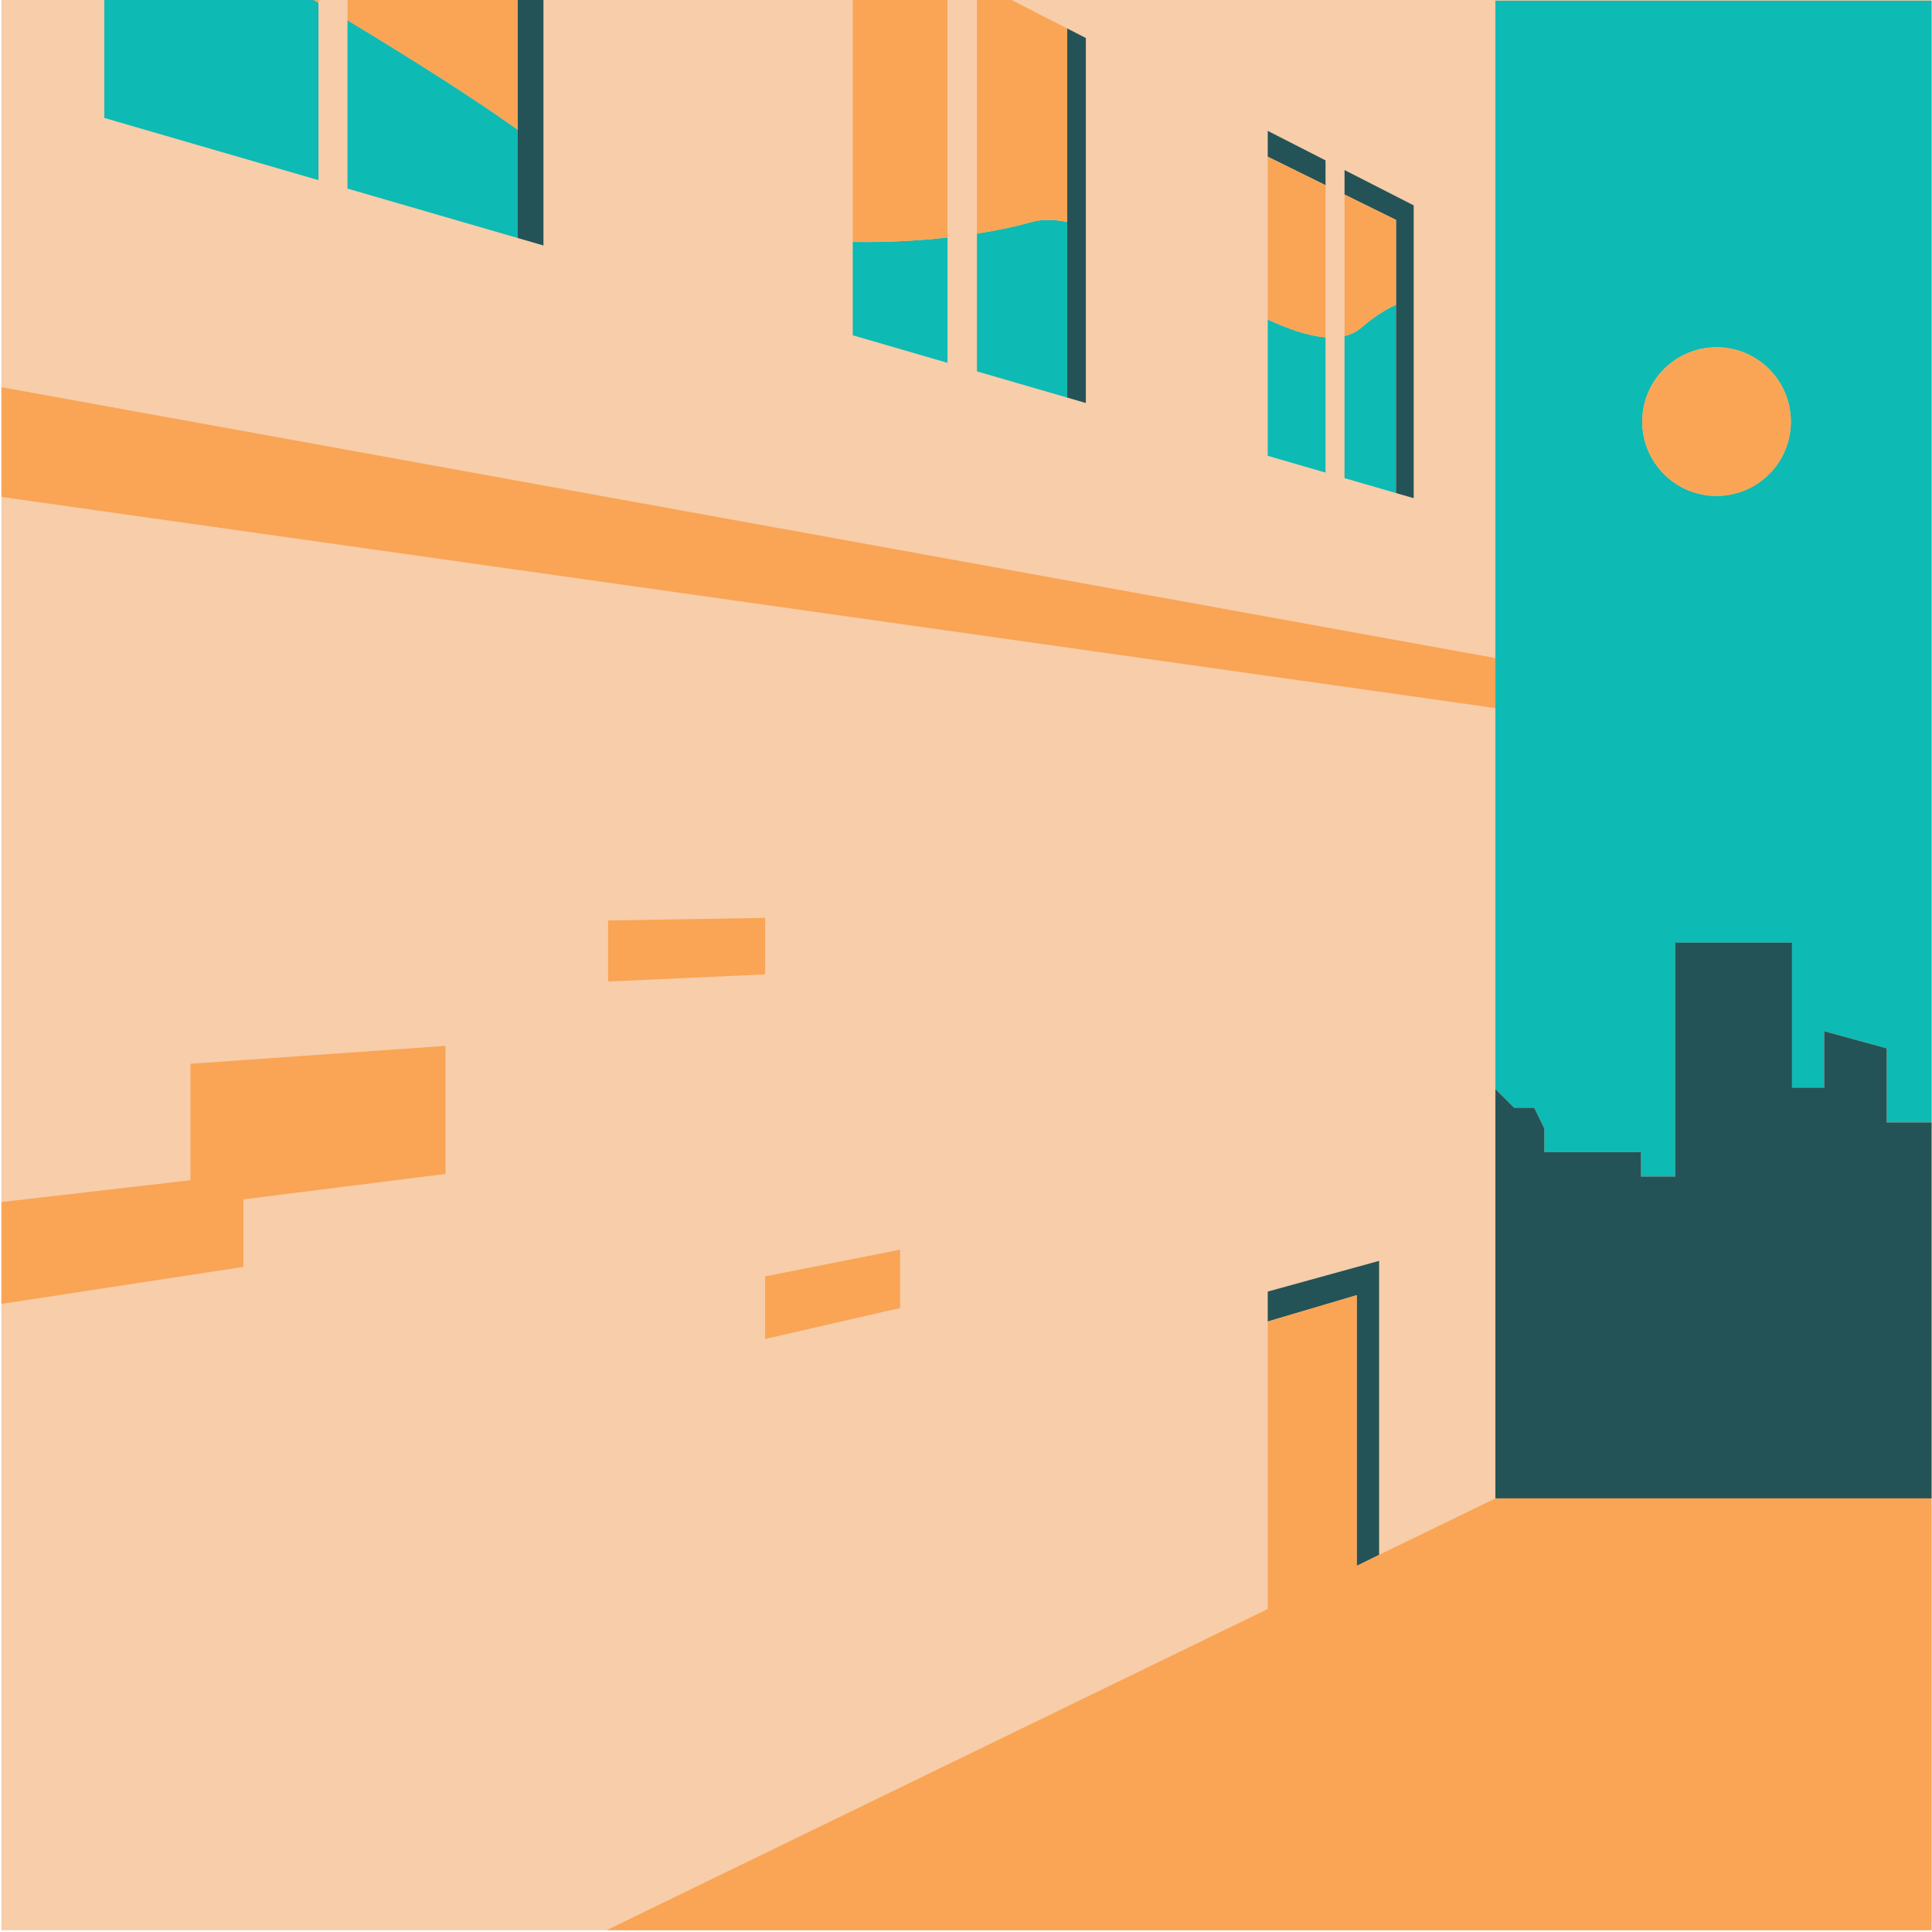
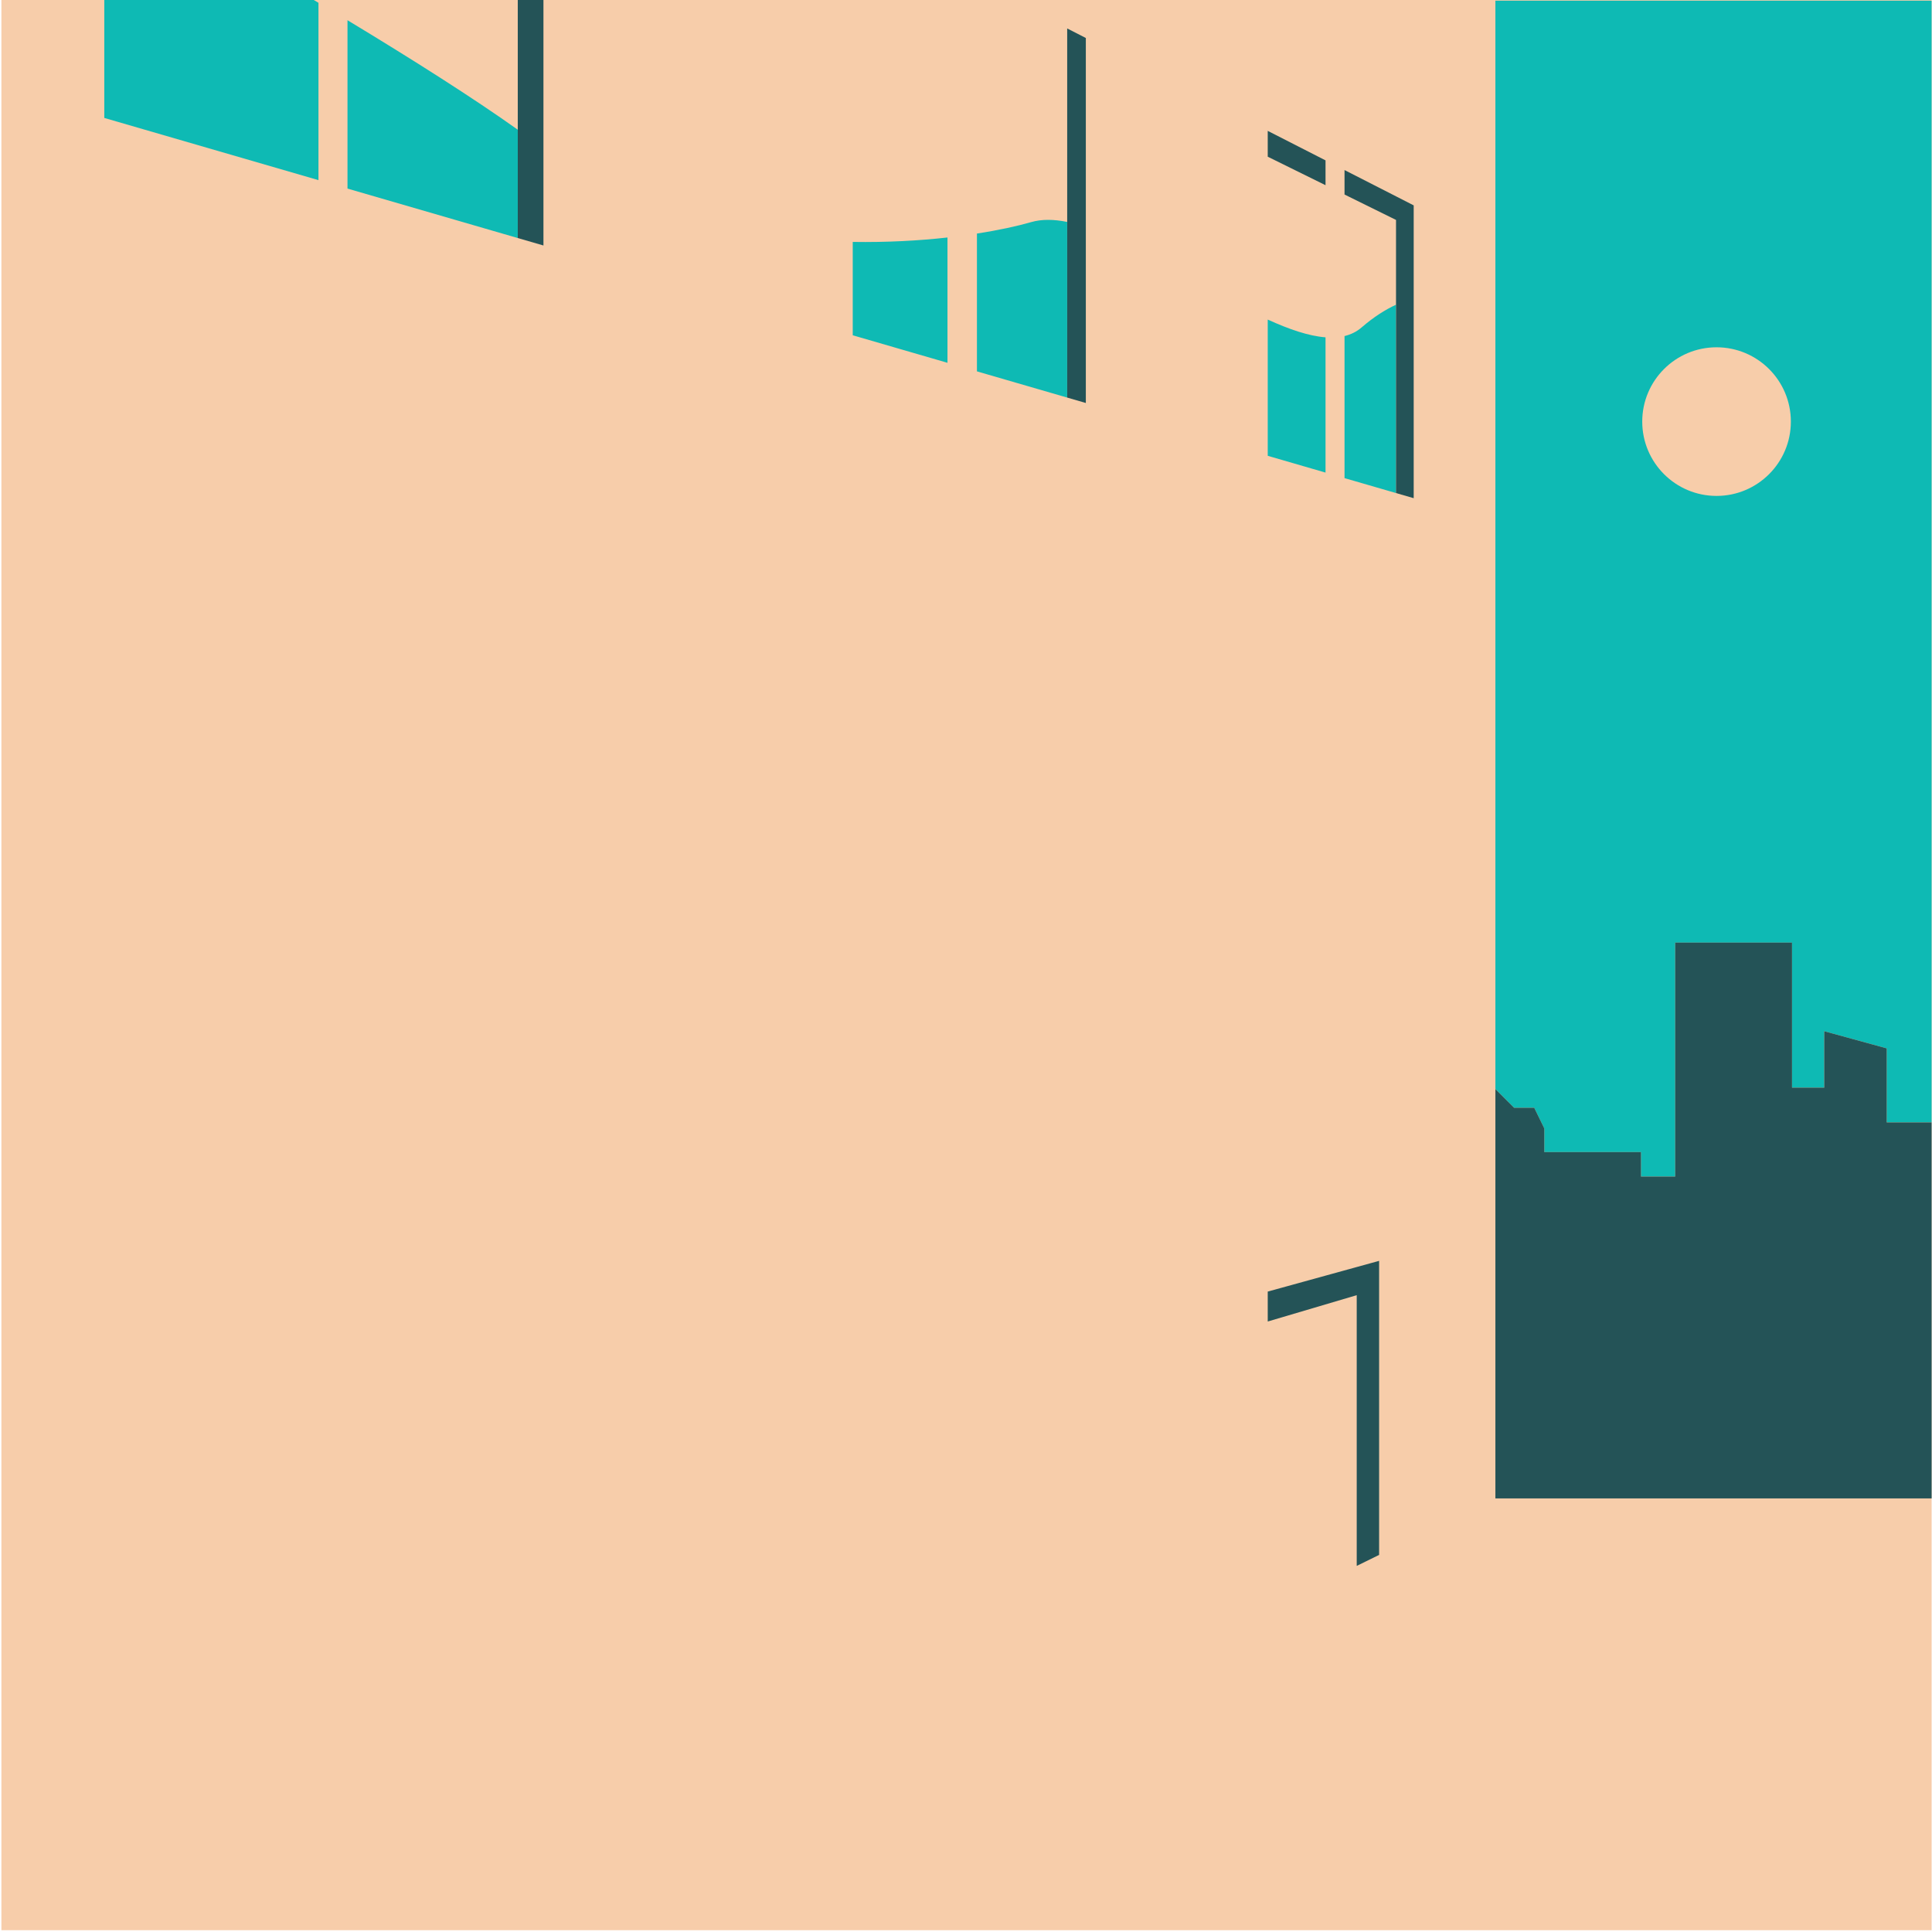
<svg xmlns="http://www.w3.org/2000/svg" width="1080" height="1080" version="1.0" viewBox="0 0 810 810">
  <defs>
    <clipPath id="a">
      <path d="M.59 0h809.25v809.25H.59Zm0 0" />
    </clipPath>
    <clipPath id="b">
      <path d="M43 0h766.84v494H43Zm0 0" />
    </clipPath>
    <clipPath id="c">
      <path d="M217 0h592.84v657H217Zm0 0" />
    </clipPath>
    <clipPath id="d">
-       <path d="M.59 0h809.25v809.25H.59Zm0 0" />
-     </clipPath>
+       </clipPath>
  </defs>
-   <path fill="#fff" d="M-81-81h972v972H-81z" />
-   <path fill="#fff" d="M-81-81h972v972H-81z" />
  <g clip-path="url(#a)">
    <path fill="#f7cdaa" d="M.59 0h809.25v809.25H.59Zm0 0" />
  </g>
  <g clip-path="url(#b)">
    <path fill="#0ebab4" d="M626.95.273V456.61l7.831 7.836h8.45l4.222 8.66v9.918h40.527v10.262h14.36v-98.078h48.972v60.79h13.516v-23.645L791 439.535v31.043h18.84V.273Zm92.722 207.641c-17.203 0-31.156-13.953-31.156-31.156 0-17.207 13.953-31.156 31.156-31.156 17.207 0 31.156 13.949 31.156 31.156 0 17.203-13.95 31.156-31.156 31.156ZM131.559 0c.664.387 1.308.777 1.957 1.164V75.52L43.723 49.445V0Zm14.129 8.48c27.464 16.59 52.714 32.614 71.39 45.903v45.414l-71.39-20.734Zm251.546 91.09v52.535l-39.718-11.539V101.43c14.355.226 27.84-.532 39.718-1.86Zm50.192-6.523v73.64l-37.84-10.988V97.918c9.16-1.406 16.926-3.121 22.82-4.82 4.403-1.266 9.469-1.168 15.02-.051Zm84.078 40.933c8.887 4.063 17.14 6.91 24.23 7.446v56.71l-24.23-7.038Zm53.785 72.735 7.41 2.152-29-8.414v-59.562c2.703-.649 5.13-1.844 7.235-3.676 5.015-4.336 9.824-7.363 14.355-9.465Zm0 0" />
  </g>
  <g clip-path="url(#c)">
    <path fill="#245357" d="M809.84 470.578v157.645H626.95V456.609l7.831 7.836h8.45l4.222 8.66v9.918h40.527v10.262h14.36v-98.078h48.972v60.79h13.516v-23.645L791 439.535v31.043ZM531.504 541.5v12.547l37.308-11.04v113.505l9.387-4.614v-123.28l-9.386 2.589Zm53.785-459.184-21.59-11.02v10.259l21.59 10.652v114.508l7.41 2.152V86.105Zm-137.863 10.73v73.641l7.816 2.27V15.926l-7.816-3.996ZM217.078 54.384v45.414l10.766 3.125V0h-10.766Zm338.656 12.851-24.23-12.367v10.828l24.23 11.946Zm0 0" />
  </g>
  <g clip-path="url(#d)">
-     <path fill="#f9a555" d="M809.84 628.223V809.25H254.305l16.558-8.043 49.914-24.246L531.504 674.59V554.043l37.308-11.035v113.504l9.387-4.614 29.602-14.37 11.054-5.376 8.094-3.93ZM555.734 77.64l-24.23-11.946v68.285c8.887 4.063 17.14 6.91 24.23 7.446Zm29.555 50.109V92.207L563.7 81.555v59.336c2.703-.649 5.13-1.844 7.235-3.676 5.015-4.336 9.824-7.363 14.355-9.465ZM397.234 99.57V0h-39.718v101.43c14.355.226 27.84-.532 39.718-1.86Zm50.192-6.523V11.93L424.055 0h-14.47v97.918c9.161-1.406 16.927-3.121 22.821-4.82 4.403-1.266 9.469-1.168 15.02-.051ZM133.516 0h-1.957c.664.387 1.308.777 1.957 1.164Zm83.562 0h-71.39v8.48c27.464 16.59 52.714 32.614 71.39 45.903ZM626.95 296.867v-20.96l-8.094-1.473L.59 162.32v46.012l618.265 87.383ZM79.863 494.81.59 503.969v42.695l101.445-15.52v-28.308l84.73-10.668v-53.684l-106.902 7.508Zm297.512 29.117-56.598 11.215v26.234l56.598-12.996Zm-56.598-139.11-65.824 1.098v25.59l65.824-2.996Zm398.895-176.902c17.207 0 31.156-13.953 31.156-31.156 0-17.207-13.95-31.156-31.156-31.156-17.203 0-31.156 13.949-31.156 31.156 0 17.203 13.953 31.156 31.156 31.156Zm0 0" />
-   </g>
+     </g>
</svg>